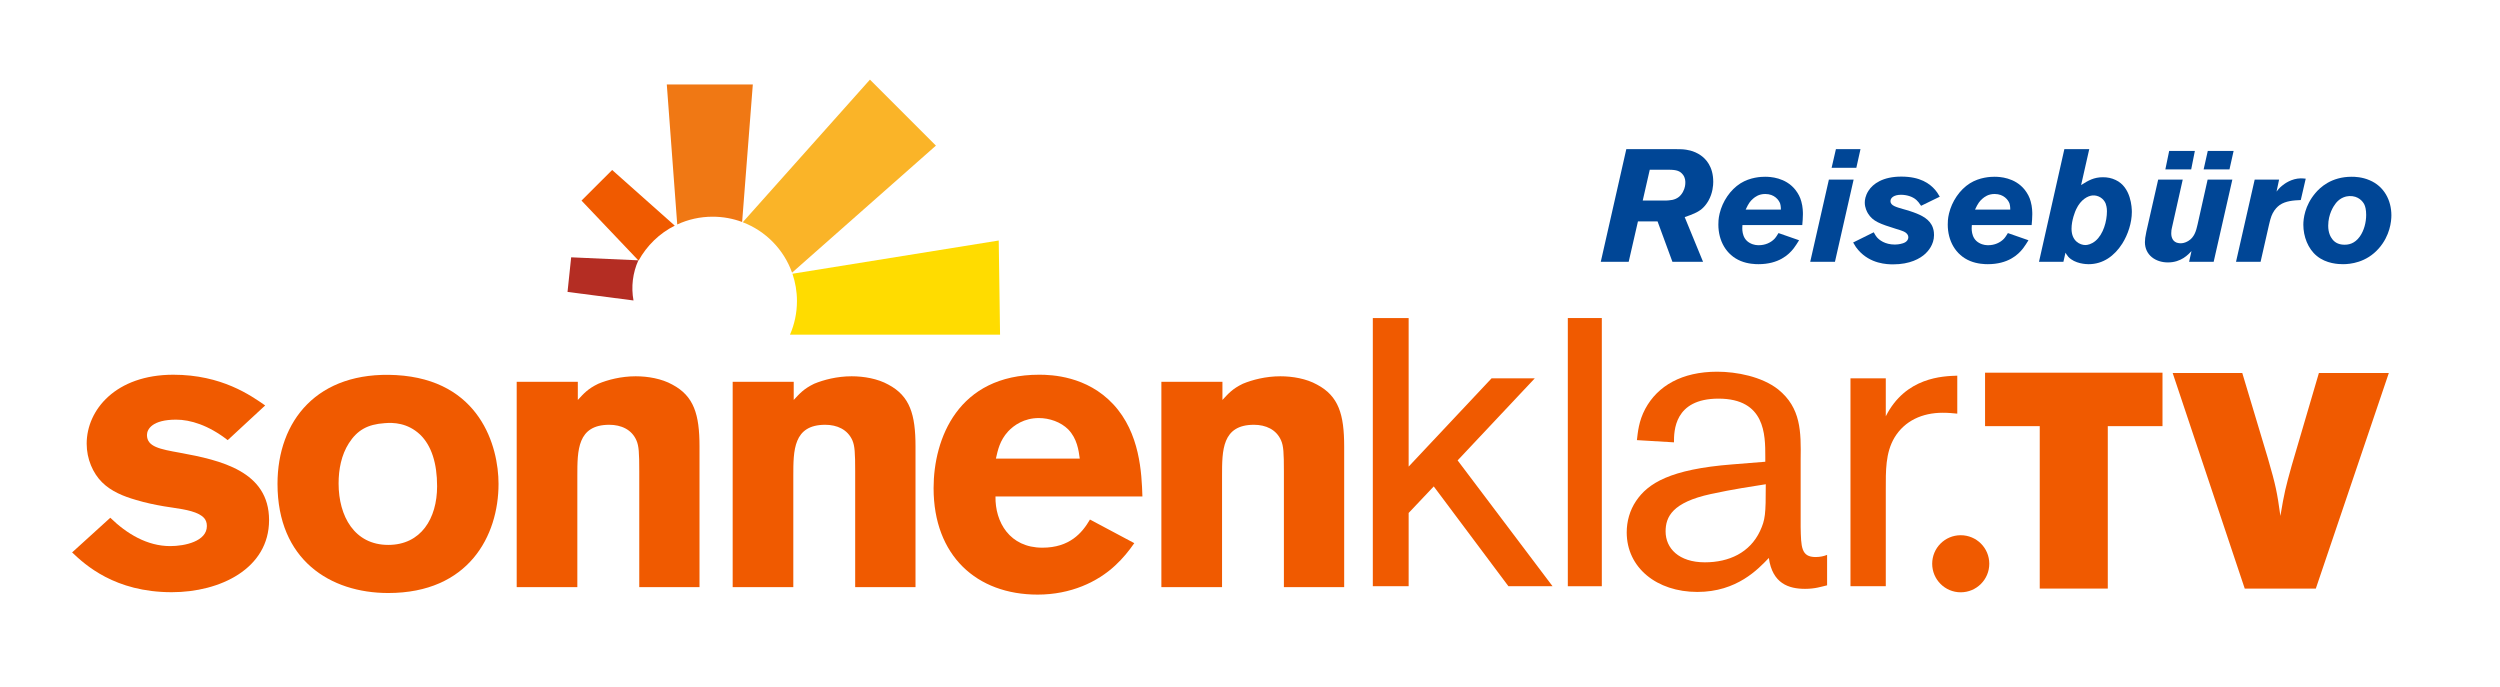
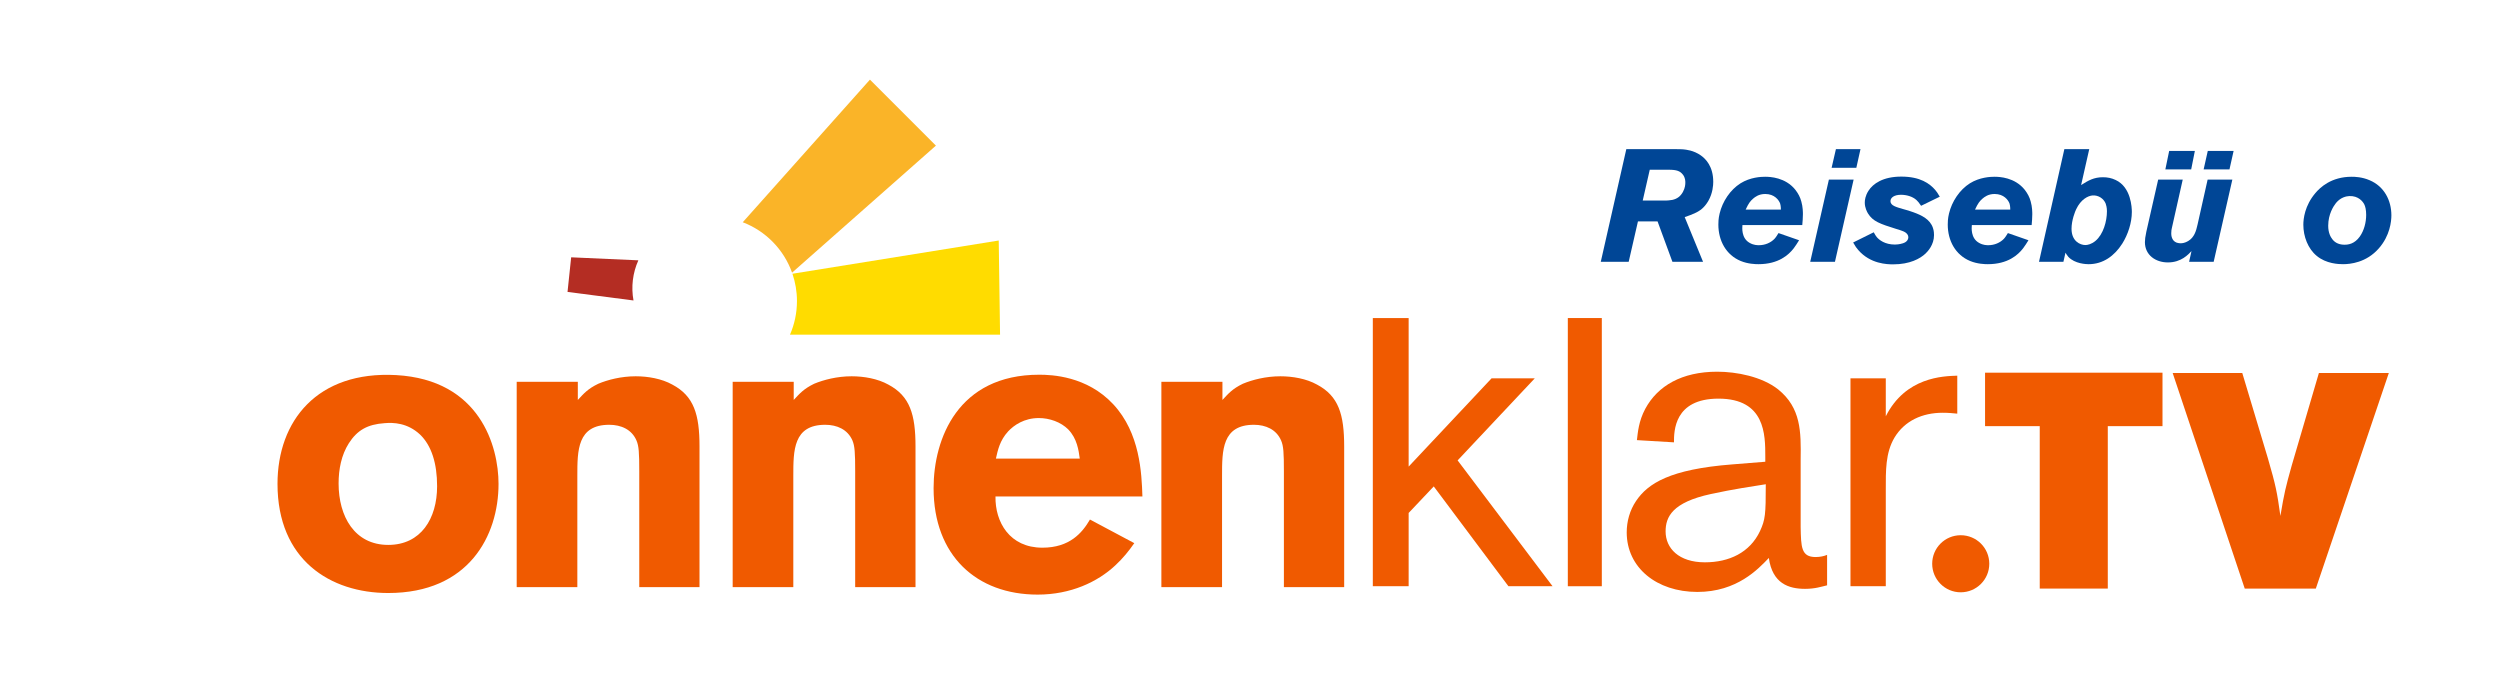
<svg xmlns="http://www.w3.org/2000/svg" width="528" height="145" viewBox="0 0 528 145">
  <g id="Ebene2">
    <path id="Pfad" fill="#f05a00" stroke="none" d="M 419.244 78.711 L 456.719 78.711 L 456.719 90.002 L 445.164 90.002 L 445.164 124.307 L 430.793 124.307 L 430.793 90.002 L 419.244 90.002 Z" />
    <g id="Gruppe">
      <path id="path1" fill="#f05a00" stroke="none" d="M 458.867 78.776 L 473.568 78.776 L 478.992 96.841 C 480.654 102.578 480.92 103.931 481.619 108.962 C 482.465 103.931 482.719 102.966 484.01 98.321 L 489.752 78.775 L 504.521 78.775 L 489.1 124.314 L 474.09 124.314 L 458.867 78.776 Z" />
      <path id="path2" fill="#f05a00" stroke="none" d="M 420.137 119.063 C 420.137 122.39 417.44 125.094 414.098 125.094 C 410.776 125.094 408.078 122.39 408.078 119.063 C 408.078 115.73 410.775 113.039 414.098 113.039 C 417.439 113.038 420.137 115.73 420.137 119.063" />
    </g>
    <g id="g1">
-       <path id="path3" fill="#f05a00" stroke="none" d="M 23.295 109.348 C 26.797 112.76 31.111 115.336 35.947 115.336 C 39.024 115.336 43.692 114.34 43.692 111.1 C 43.692 109.598 42.769 109.019 42.021 108.596 C 40.107 107.602 37.11 107.351 34.613 106.929 C 32.703 106.6 30.7 106.184 28.79 105.605 C 26.132 104.854 23.47 103.774 21.553 101.856 C 19.632 99.955 18.306 96.949 18.306 93.708 C 18.306 86.555 24.462 79.142 36.606 79.142 C 46.848 79.142 53.004 83.549 56.005 85.631 L 48.092 92.956 C 44.021 89.788 40.197 88.63 37.192 88.63 C 32.195 88.63 31.039 90.625 31.039 91.877 C 31.039 94.366 33.786 94.86 37.947 95.611 C 46.686 97.207 56.827 99.539 56.827 109.848 C 56.827 120.078 46.518 125.073 36.283 125.073 C 24.21 125.073 17.968 119.256 15.228 116.674 L 23.295 109.348 Z" />
      <path id="path4" fill="#f05a00" stroke="none" d="M 105.291 102.194 C 105.291 113.174 98.977 125.245 81.997 125.245 C 69.76 125.245 58.609 118.256 58.609 102.194 C 58.609 88.879 67.012 78.311 83.656 79.219 C 101.395 80.215 105.291 94.288 105.291 102.194 M 73.672 93.622 C 72.091 96.111 71.512 99.116 71.512 102.114 C 71.512 109.01 74.846 115.085 81.996 115.085 C 88.911 115.085 92.316 109.512 92.316 102.692 C 92.316 97.872 91.146 94.123 88.728 91.79 C 86.074 89.293 83.073 89.214 81.248 89.371 C 77.586 89.615 75.432 90.875 73.672 93.622" />
      <path id="path5" fill="#f05a00" stroke="none" d="M 122.036 84.471 C 123.281 83.134 124.107 82.131 126.365 81.045 C 128.35 80.215 131.179 79.471 134.256 79.471 C 136.835 79.471 139.744 79.971 141.994 81.224 C 146.562 83.641 147.736 87.54 147.736 94.295 L 147.736 123.999 L 135.011 123.999 L 135.011 99.538 C 135.011 95.61 134.929 94.208 134.424 93.034 C 133.433 90.711 131.179 89.715 128.679 89.715 C 121.933 89.715 121.933 95.117 121.933 100.524 L 121.933 123.999 L 109.126 123.999 L 109.126 80.636 L 122.036 80.636 L 122.036 84.471 Z" />
      <path id="path6" fill="#f05a00" stroke="none" d="M 167.632 84.471 C 168.876 83.134 169.72 82.131 171.956 81.045 C 173.963 80.215 176.789 79.471 179.865 79.471 C 182.445 79.471 185.366 79.971 187.61 81.224 C 192.181 83.641 193.355 87.54 193.355 94.295 L 193.355 123.999 L 180.613 123.999 L 180.613 99.538 C 180.613 95.61 180.527 94.208 180.037 93.034 C 179.032 90.711 176.79 89.715 174.286 89.715 C 167.547 89.715 167.547 95.117 167.547 100.524 L 167.547 123.999 L 154.74 123.999 L 154.74 80.636 L 167.633 80.636 L 167.633 84.471 Z" />
      <path id="path7" fill="#f05a00" stroke="none" d="M 258.177 84.471 C 259.43 83.134 260.249 82.131 262.498 81.045 C 264.498 80.215 267.328 79.471 270.412 79.471 C 272.99 79.471 275.906 79.971 278.148 81.224 C 282.726 83.641 283.89 87.54 283.89 94.295 L 283.89 123.999 L 271.159 123.999 L 271.159 99.538 C 271.159 95.61 271.077 94.208 270.572 93.034 C 269.574 90.711 267.328 89.715 264.828 89.715 C 258.096 89.715 258.096 95.117 258.096 100.524 L 258.096 123.999 L 245.282 123.999 L 245.282 80.636 L 258.178 80.636 L 258.178 84.471 Z" />
      <path id="path8" fill="#f05a00" stroke="none" d="M 307.85 97.235 L 327.895 123.806 L 318.575 123.806 L 302.81 102.729 L 297.506 108.337 L 297.506 123.806 L 289.939 123.806 L 289.939 67.179 L 297.506 67.179 L 297.506 98.543 L 315.023 79.9 L 324.15 79.9 Z" />
      <path id="path9" fill="#f05a00" stroke="none" d="M 331.123 67.171 L 338.303 67.171 L 338.303 123.813 L 331.123 123.813 Z" />
      <path id="path10" fill="#f05a00" stroke="none" d="M 372.83 97.52 L 372.83 96.405 C 372.83 91.834 372.83 84.192 362.947 84.192 C 353.543 84.192 353.543 91.088 353.543 93.422 L 345.715 92.955 C 345.903 91.368 346.084 88.942 347.483 86.338 C 350.098 81.487 355.213 78.504 362.671 78.504 C 366.773 78.504 372.091 79.534 375.536 82.232 C 380.386 86.145 380.386 91.182 380.298 97.056 L 380.298 111.323 C 380.386 115.508 380.386 117.647 383.462 117.647 C 384.394 117.647 385.234 117.461 385.882 117.188 L 385.882 123.621 C 384.671 123.899 383.368 124.365 381.228 124.365 C 377.777 124.365 374.328 123.24 373.58 117.84 C 371.344 120.165 366.869 125.017 358.48 125.017 C 349.904 125.017 343.562 119.894 343.562 112.439 C 343.562 110.106 344.211 107.775 345.527 105.821 C 348.041 102.087 352.699 99.103 365.851 98.081 L 372.83 97.52 Z M 361.367 104.331 C 353.166 106.105 351.775 109.175 351.775 112.243 C 351.775 115.786 354.556 118.762 360.068 118.762 C 365.183 118.762 369.572 116.715 371.718 112.158 C 372.829 109.726 372.933 108.703 372.933 102.271 C 370.041 102.737 366.127 103.295 361.367 104.331" />
      <path id="path11" fill="#f05a00" stroke="none" d="M 398.279 79.9 L 398.279 87.92 C 402.461 79.621 410.386 79.441 413.377 79.342 L 413.377 87.362 C 412.437 87.269 411.5 87.175 410.291 87.175 C 405.998 87.175 402.277 88.858 400.131 92.392 C 398.184 95.654 398.279 99.474 398.279 103.488 L 398.279 123.806 L 390.82 123.806 L 390.82 79.9 L 398.279 79.9 Z" />
      <path id="path12" fill="#f05a00" stroke="none" d="M 230.2 109.727 C 228.561 112.546 225.915 115.671 220.151 115.671 C 213.233 115.671 210.149 110.262 210.246 104.854 L 241.278 104.854 C 241.118 99.955 240.788 91.461 235.119 85.381 C 229.548 79.393 222.062 79.141 219.482 79.141 C 202.34 79.141 197.174 92.627 197.174 103.101 C 197.174 117.338 206.253 125.581 219.146 125.581 C 226.135 125.581 231.791 122.92 235.539 119.421 C 237.189 117.897 238.434 116.331 239.563 114.713 L 230.2 109.727 Z M 212.905 91.124 C 214.15 89.787 216.317 88.292 219.397 88.292 C 221.636 88.292 224.054 89.122 225.628 90.711 C 227.467 92.627 227.806 95.044 228.047 96.862 L 210.333 96.862 C 210.744 95.044 211.155 93.042 212.905 91.124" />
-       <path id="path13" fill="#f05a00" stroke="none" d="M 142.508 47.655 L 129.287 35.901 L 122.816 42.368 L 134.868 55.046 C 136.606 51.869 139.271 49.287 142.508 47.655" />
      <path id="path14" fill="#ffdc00" stroke="none" d="M 168.318 63.58 C 168.318 66.105 167.789 68.509 166.844 70.684 L 211.212 70.684 L 210.933 50.795 L 167.362 57.814 C 167.978 59.624 168.318 61.562 168.318 63.58" />
-       <path id="path15" fill="#f07814" stroke="none" d="M 150.503 45.767 C 152.7 45.767 154.797 46.16 156.738 46.882 L 158.996 17.842 L 140.827 17.842 L 143.032 47.411 C 145.302 46.352 147.838 45.767 150.503 45.767" />
      <path id="path16" fill="#fab428" stroke="none" d="M 167.284 57.585 L 197.665 30.755 L 183.732 16.819 L 156.867 46.938 C 161.71 48.785 165.535 52.684 167.284 57.585" />
      <path id="path17" fill="#b42d23" stroke="none" d="M 134.821 54.98 L 120.63 54.344 L 119.861 61.655 L 133.794 63.459 C 133.269 60.597 133.626 57.636 134.821 54.98" />
    </g>
    <path id="path18" fill="#004696" stroke="none" d="M 360.826 42.384 C 360.424 43.093 359.885 43.767 359.246 44.272 C 358.469 44.845 357.662 45.214 355.808 45.855 L 359.683 55.29 L 353.214 55.29 L 350.079 46.766 L 345.933 46.766 L 343.98 55.29 L 338.085 55.29 L 343.476 31.503 L 353.954 31.503 C 354.46 31.503 354.929 31.503 355.434 31.537 C 356.11 31.605 357.661 31.739 359.208 32.818 C 360.255 33.558 361.837 35.142 361.837 38.41 C 361.838 39.117 361.736 40.769 360.826 42.384 Z M 355.435 36.892 C 354.83 36.119 354.125 35.849 352.439 35.849 L 348.429 35.849 L 346.945 42.351 L 351.933 42.351 C 352.066 42.351 352.673 42.318 353.214 42.216 C 354.255 41.98 354.929 41.442 355.435 40.533 C 355.908 39.656 355.941 38.949 355.941 38.545 C 355.941 38.275 355.941 37.535 355.435 36.892 Z" />
    <path id="path19" fill="#004696" stroke="none" d="M 380.639 47.54 L 368.004 47.54 C 367.973 48.012 367.701 50.302 369.555 51.312 C 370.399 51.785 371.137 51.785 371.51 51.785 C 372.758 51.785 373.969 51.28 374.777 50.436 C 375.115 50.067 375.349 49.662 375.621 49.225 L 379.965 50.741 C 379.596 51.347 379.227 51.92 378.82 52.459 C 377.775 53.807 375.652 55.795 371.375 55.795 C 370.768 55.795 369.184 55.761 367.635 55.12 C 364.535 53.841 362.918 50.808 362.918 47.438 C 362.918 47.034 362.918 46.159 363.188 45.079 C 363.793 42.554 365.411 40.095 367.602 38.713 C 369.657 37.431 371.914 37.331 372.79 37.331 C 373.868 37.331 377.069 37.466 379.159 40.06 C 379.764 40.834 380.202 41.643 380.438 42.553 C 380.774 43.698 380.774 44.877 380.774 45.248 C 380.773 46.025 380.707 46.798 380.639 47.54 Z M 375.957 42.958 C 375.685 42.251 374.777 40.97 372.822 40.97 C 371.441 40.97 370.666 41.611 370.261 41.949 C 369.656 42.487 369.32 42.89 368.679 44.272 L 376.124 44.272 C 376.125 44.171 376.125 43.464 375.957 42.958 Z" />
    <path id="path20" fill="#004696" stroke="none" d="M 387.543 55.289 L 382.32 55.289 L 386.261 37.936 L 391.484 37.936 L 387.543 55.289 Z M 392.057 35.445 L 386.836 35.445 L 387.746 31.503 L 392.935 31.503 L 392.057 35.445 Z" />
    <path id="path21" fill="#004696" stroke="none" d="M 405.736 43.464 C 405.232 42.756 405.097 42.554 404.759 42.251 C 403.917 41.475 402.605 41.138 401.489 41.138 C 400.042 41.138 399.266 41.745 399.266 42.487 C 399.266 43.43 400.479 43.734 401.995 44.172 C 402.737 44.373 403.446 44.576 404.153 44.846 C 405.905 45.486 407.622 46.328 408.229 48.114 C 408.465 48.755 408.465 49.462 408.465 49.665 C 408.465 51.72 407.117 53.135 406.647 53.572 C 405.532 54.617 403.377 55.831 399.84 55.831 C 398.592 55.831 395.022 55.763 392.461 52.799 C 392.09 52.36 391.889 52.125 391.383 51.214 L 395.731 49.059 C 396.032 49.598 396.2 49.867 396.37 50.07 C 396.876 50.675 398.089 51.651 400.21 51.651 C 400.48 51.651 401.153 51.62 401.894 51.383 C 402.3 51.248 402.605 51.079 402.839 50.743 C 402.905 50.641 403.04 50.405 403.04 50.102 C 403.04 49.966 403.007 49.732 402.839 49.496 C 402.437 48.923 401.694 48.722 400.48 48.35 C 397.044 47.272 395.562 46.766 394.517 45.08 C 394.314 44.744 393.841 43.868 393.841 42.791 C 393.841 42.285 393.946 41.341 394.62 40.296 C 395.561 38.815 397.651 37.298 401.559 37.298 C 405.567 37.298 407.555 38.781 408.702 40.096 C 409.005 40.465 409.241 40.77 409.679 41.543 L 405.736 43.464 Z" />
    <path id="path22" fill="#004696" stroke="none" d="M 429.084 47.54 L 416.451 47.54 C 416.418 48.012 416.146 50.302 418.002 51.312 C 418.844 51.785 419.584 51.785 419.955 51.785 C 421.201 51.785 422.412 51.28 423.223 50.436 C 423.561 50.067 423.793 49.662 424.067 49.225 L 428.411 50.741 C 428.042 51.347 427.671 51.92 427.266 52.459 C 426.221 53.807 424.098 55.795 419.821 55.795 C 419.214 55.795 417.63 55.761 416.083 55.12 C 412.983 53.841 411.366 50.808 411.366 47.438 C 411.366 47.034 411.366 46.159 411.634 45.079 C 412.239 42.554 413.857 40.095 416.046 38.713 C 418.103 37.431 420.36 37.331 421.235 37.331 C 422.313 37.331 425.514 37.466 427.604 40.06 C 428.209 40.834 428.649 41.643 428.883 42.553 C 429.219 43.698 429.219 44.877 429.219 45.248 C 429.219 46.025 429.152 46.798 429.084 47.54 Z M 424.402 42.958 C 424.129 42.251 423.222 40.97 421.265 40.97 C 419.886 40.97 419.111 41.611 418.706 41.949 C 418.101 42.487 417.763 42.89 417.122 44.272 L 424.569 44.272 C 424.57 44.171 424.57 43.464 424.402 42.958 Z" />
    <path id="path23" fill="#004696" stroke="none" d="M 448.223 51.45 C 446.571 54.043 444.178 55.796 441.112 55.796 C 440.641 55.796 438.216 55.728 436.833 54.245 C 436.532 53.908 436.296 53.472 436.228 53.37 L 435.792 55.29 L 430.636 55.29 L 435.991 31.503 L 441.249 31.503 L 439.53 39.084 C 441.081 38.106 442.227 37.432 444.145 37.432 C 445.088 37.432 445.965 37.602 446.807 38.006 C 450.11 39.523 450.245 43.902 450.245 44.778 C 450.244 47.035 449.435 49.528 448.223 51.45 Z M 444.717 42.993 C 444.279 41.914 443.17 41.207 441.99 41.275 C 440.98 41.34 439.463 42.117 438.484 44.205 C 438.283 44.609 437.507 46.496 437.507 48.314 C 437.507 50.943 439.325 51.753 440.437 51.753 C 440.877 51.753 441.72 51.585 442.562 50.877 C 444.246 49.461 444.986 46.699 444.986 44.609 C 444.986 43.834 444.818 43.295 444.717 42.993 Z" />
    <path id="path24" fill="#004696" stroke="none" d="M 467.527 55.289 L 462.339 55.289 L 462.843 53.031 C 462.169 53.738 460.691 55.424 457.859 55.424 C 455.265 55.424 453.007 53.873 453.007 51.145 C 453.007 50.64 453.073 50 453.31 48.921 L 455.806 37.937 L 460.992 37.937 L 458.701 48.146 C 458.635 48.417 458.568 48.72 458.568 49.291 C 458.568 49.596 458.599 50.841 459.711 51.246 C 459.848 51.28 460.149 51.381 460.555 51.381 C 460.891 51.381 461.463 51.313 462.139 50.909 C 463.453 50.134 463.824 48.753 464.129 47.403 L 466.25 37.936 L 471.471 37.936 L 467.527 55.289 Z M 462.779 35.781 L 457.322 35.781 L 458.129 31.873 L 463.555 31.873 L 462.779 35.781 Z M 470.865 35.781 L 465.408 35.781 L 466.283 31.873 L 471.74 31.873 L 470.865 35.781 Z" />
-     <path id="path25" fill="#004696" stroke="none" d="M 485.926 42.251 C 484.442 42.317 482.758 42.419 481.479 43.295 C 480.873 43.733 480.467 44.272 480.332 44.474 C 479.826 45.249 479.592 45.822 479.221 47.439 L 477.436 55.29 L 472.247 55.29 L 476.188 37.937 L 481.342 37.937 L 480.805 40.464 C 480.94 40.295 481.41 39.655 481.985 39.218 C 482.52 38.78 483.973 37.702 485.926 37.668 C 486.262 37.668 486.633 37.702 486.969 37.736 L 485.926 42.251 Z" />
    <path id="path26" fill="#004696" stroke="none" d="M 502.434 52.426 C 499.772 55.492 496.334 55.795 494.85 55.795 C 493.977 55.795 491.315 55.727 489.293 54.042 C 487.437 52.525 486.465 49.933 486.465 47.472 C 486.465 46.193 486.766 43.43 488.99 40.8 C 490.002 39.589 492.359 37.331 496.672 37.331 C 497.311 37.331 498.861 37.365 500.479 38.073 C 503.51 39.352 505.061 42.284 505.061 45.484 C 505.06 46.765 504.758 49.765 502.434 52.426 Z M 499.334 43.161 C 499.029 42.554 498.086 41.341 496.197 41.408 C 495.56 41.442 494.381 41.644 493.371 42.857 C 492.83 43.531 491.717 45.25 491.717 47.675 C 491.717 49.191 492.225 50.068 492.627 50.573 C 493.269 51.382 494.176 51.684 495.187 51.684 C 495.964 51.684 497.277 51.516 498.388 49.965 C 499.296 48.685 499.736 46.967 499.736 45.382 C 499.736 44.272 499.535 43.564 499.334 43.161 Z" />
  </g>
</svg>